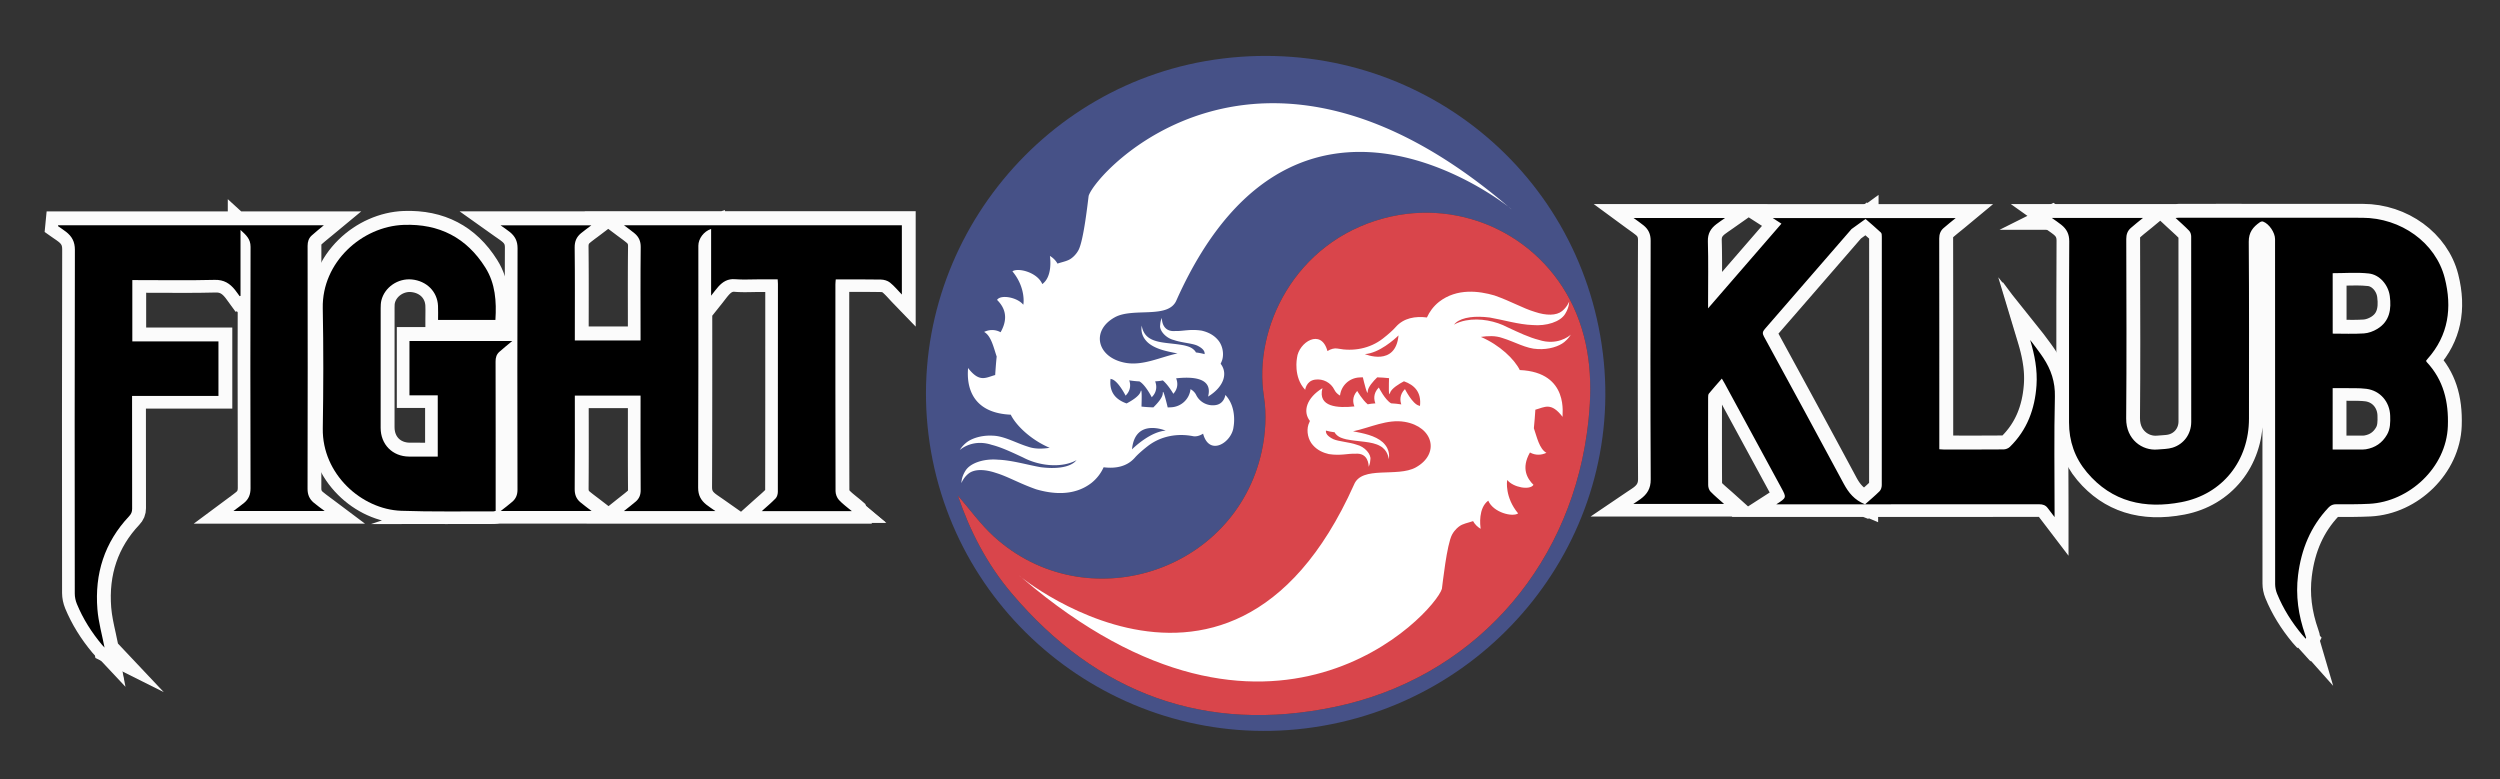
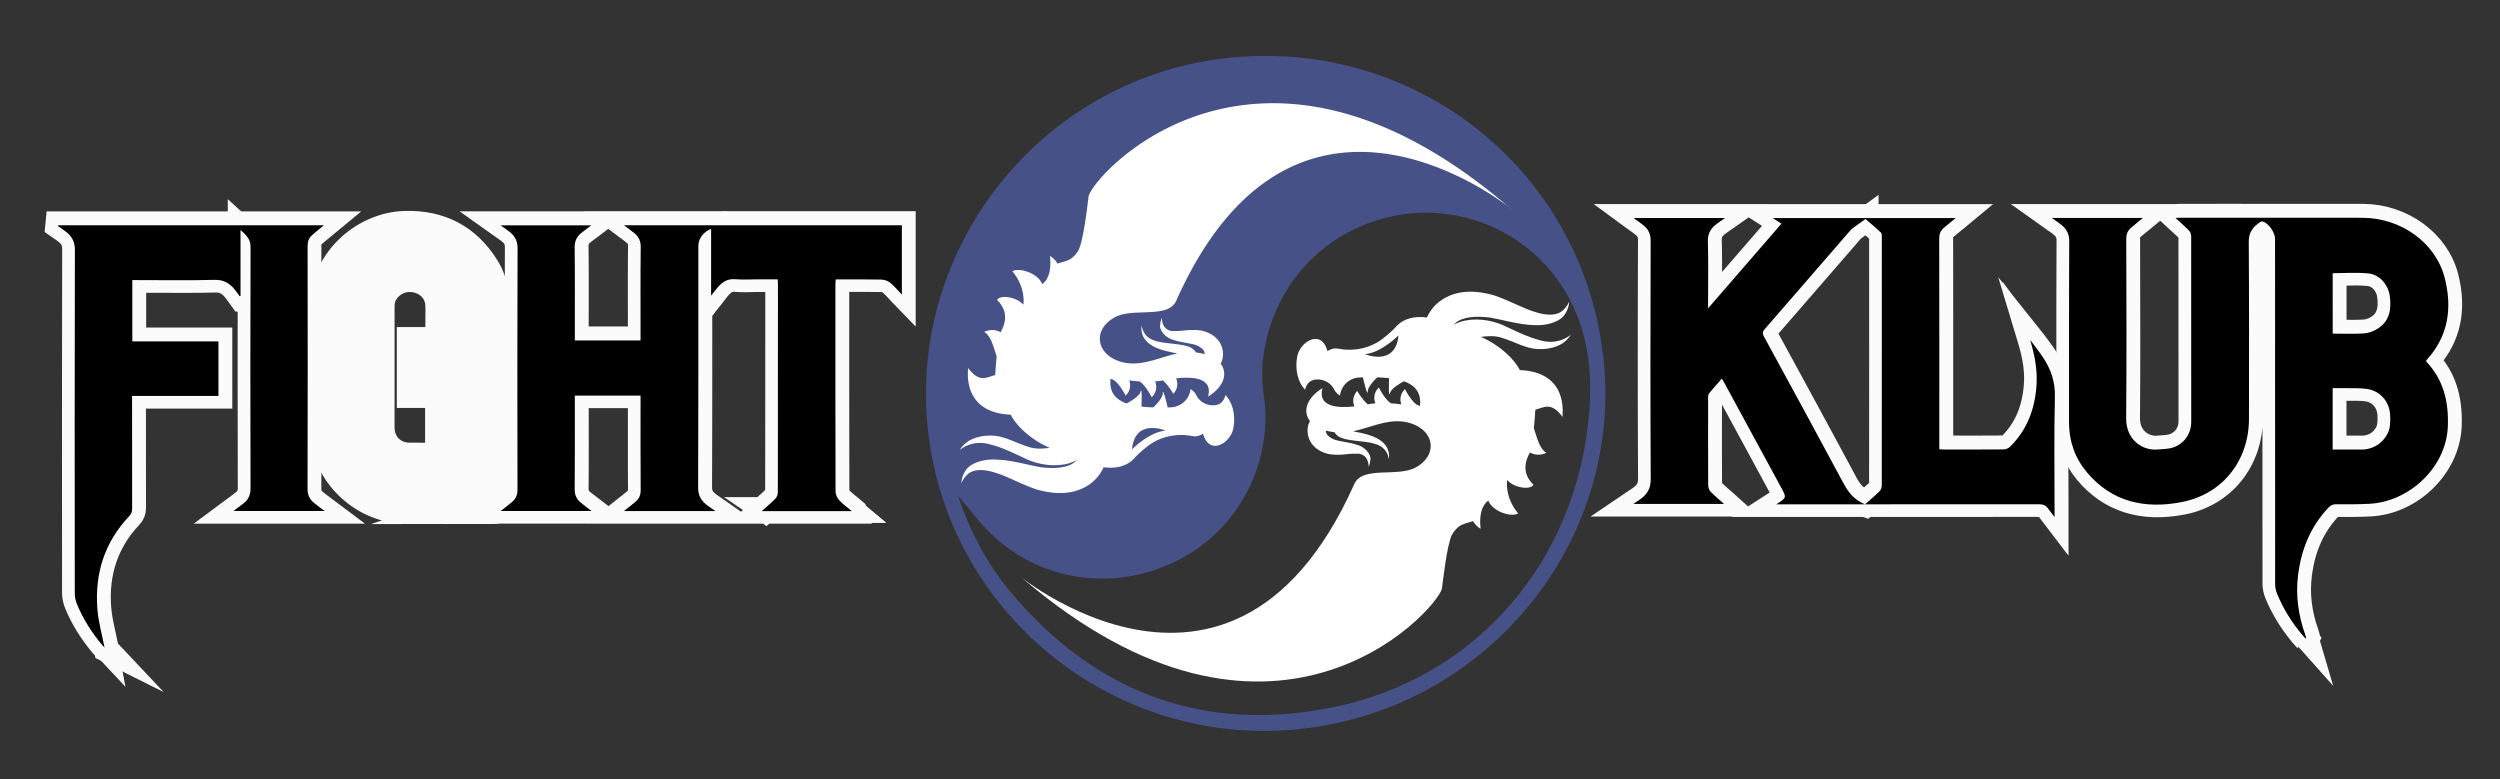
<svg xmlns="http://www.w3.org/2000/svg" version="1.2" baseProfile="tiny" width="1102.66" height="343.69">
  <rect width="100%" height="100%" fill="#333333" stroke="none" />
  <path fill="#465187" d="M576.07 321.23c-81.62 10.16-156.4-47.96-166.53-129.44-10.08-81.06 48.45-155.98 129.65-165.96 83.1-10.21 157.62 47.51 167.77 129.95 9.97 80.96-48.79 155.23-130.89 165.45zM422.49 218.6c5.22 15.48 12.83 30.19 23.66 43.01 37.68 44.56 85.67 62.02 142.59 50.17 59.89-12.47 102.52-59.78 111.11-120.26 2.54-17.91 2.52-35.9-4.51-53.08-13.74-33.56-50-51.55-85.11-42.13-39.15 10.51-57.52 48.47-52.76 78.56 1.24 7.87.74 16.45-.98 24.27-11.74 53.45-77.53 74.34-118.06 37.57-5.97-5.41-10.75-12.14-15.94-18.11z" />
-   <path fill="#D9454B" d="M422.49 218.6c5.2 5.97 9.97 12.69 15.94 18.11 40.53 36.77 106.32 15.88 118.06-37.57 1.72-7.81 2.22-16.4.98-24.27-4.75-30.09 13.61-68.05 52.76-78.56 35.11-9.43 71.37 8.57 85.11 42.13 7.04 17.18 7.06 35.17 4.51 53.08-8.59 60.48-51.22 107.79-111.11 120.26-56.92 11.86-104.91-5.61-142.59-50.17-10.84-12.81-18.44-27.52-23.66-43.01z" />
  <path fill="#FFF" d="M643.54 232.22c1.6-1.26 3.93-1.59 6.18-2.37.8 1.48 2.04 2.61 3.33 3.39-.2-1.49-1.1-9.13 3.36-12.42 2.26 5.31 10.82 7.33 13.18 5.62-5.88-7.03-4.98-14.36-4.78-14.72 2.59 3.28 9.99 4.62 11.55 2.12-2.67-2.64-5.59-7.19-1.55-14.26 2.46 1.37 5.12 1.18 7.26.14-3.14-1.7-4.24-7.09-5.54-10.84.28-2.72.48-5.45.66-8.17 4.14-1.11 6.91-3.5 12 3.15-.32-.24 3.42-19.67-18.87-20.64-2.35-4.76-8.8-11.02-17.17-14.62 3.09-.43 6.36-.64 9.57.51 5.32 1.63 10.49 4.72 15.5 4.85 4.98.3 9.39-1.2 11.7-3.06 1.86-1.53 2.63-2.87 2.9-3.3-.87.84-6.19 4.9-14.06 2.33-4.26-1.06-8.9-3.27-13.91-5.6-5.07-2.68-12.07-4.19-18.37-2.98-1.74.34-3.56.91-5.2 1.85.25-.28.52-.55.8-.83 2.92-2.53 8.69-3.13 15.04-2.31 5.53.95 12.82 3.11 18.83 3.31 6.11.54 12.24-1.4 14.37-4.9 2.04-3.28 1.64-5.48 1.84-5.42-.13-.12-.71 2.15-3.18 4.16-2.51 2.03-6.95 2.06-12.03.35-5.33-1.6-10.23-4.58-17.82-7.25-6.66-1.94-16.49-3.34-24.44 2.84-2.49 2-4.21 4.39-5.33 6.88-5.07-.64-10.24.17-13.8 4.26-1 1.16-3.08 3.07-5.67 5.08-5.66 4.38-12.95 5.75-19.97 4.37-1.33-.26-2.93.16-4.43 1.11-2.77-10.27-12.71-3.82-13.43 2.98 0 0-1.72 8.49 3.61 14.1 0 0 .45-3.87 4.25-4.47.05-.01.09-.01.15-.02 3.48-.49 6.93 1.31 8.47 4.47.47.97 1.25 1.86 2.5 2.58v-.06c.51-4.36 4.09-7.7 8.47-7.94.54-.03 1.06-.05 1.59-.07.49 2.06 2.14 8.8 2.16 6.3.01-1.94 2.5-4.66 4.18-6.28 1.73.06 3.5.16 5.22.36-.08 2.21-.27 8.94.41 6.56.57-2.01 4.15-4.12 6.16-5.18 4.61 1.63 7.77 4.77 7.07 10.88-.07-.05-.22-.1-.46-.16-2.86-.69-6.17-7.28-6.17-7.28-2.52 2.5-2.14 5.22-1.61 6.75-1.46-.24-2.99-.39-4.49-.47-2.66-1.47-5.43-6.98-5.43-6.98-2.66 2.65-2.08 5.54-1.51 7-1.25.08-2.2.18-2.65.28-.22.04-.46.09-.72.14-2.38-1.95-4.65-5.91-4.65-5.91-2.38 2.64-1.84 5.33-1.23 6.83-7.24.79-16.32.32-14.09-8.06-6.97 4.28-8.84 10.23-5.54 14.48-.24.51-.47 1.04-.67 1.63-.92 2.94-.12 6.75 2.02 9.06 2.08 2.35 4.69 3.37 7.01 3.92 5.2.8 8.4-.31 11.5-.15 5.94-.61 6.07 4.98 6.06 5.77.09-.27.66-1.26.74-3.15.47-2.35-2.45-5.76-6.06-6.62-3.35-1.18-7.84-1.38-10.25-2.43-2.69-1.3-3.45-2.63-3.27-3.79 1.16.33 2.43.58 3.82.75.15.29.32.57.57.84 1.36 1.47 2.95 1.85 4.55 2.26 5.54 1.12 11.26.84 14.92 2.93 3.49 1.87 3.76 5.46 3.86 5.82 0-.37 1-4.03-2.67-7.46-3.33-2.99-8.64-3.96-13.1-4.83 7.55-1.59 15.1-5.5 22.83-4.16 12.64 2.2 15.56 14.15 4.84 20.09-8.11 4.5-23.77-.93-27.24 7.58-56.54 126.33-161.49 28.3-146.22 41.33 109.83 93.76 181.7 15.35 184.97 4.67.33-2.3 2.17-19.64 4.5-23.96 1.27-2.35 3.08-3.56 3.08-3.56zm-41.55-76.04c6.28-.42 13.08-6.5 14.85-8.25-1.33 14.01-14.85 8.25-14.85 8.25z" />
  <path fill="#FFF" d="M472.59 113.9c-1.6 1.26-3.93 1.59-6.18 2.37-.8-1.48-2.04-2.61-3.33-3.39.2 1.49 1.1 9.13-3.36 12.42-2.26-5.31-10.82-7.33-13.18-5.62 5.88 7.03 4.98 14.36 4.78 14.72-2.59-3.28-9.99-4.62-11.55-2.12 2.67 2.64 5.59 7.19 1.55 14.26-2.46-1.37-5.12-1.18-7.26-.14 3.14 1.7 4.24 7.09 5.54 10.84-.28 2.72-.48 5.45-.66 8.17-4.14 1.11-6.91 3.5-12-3.15.32.24-3.42 19.67 18.87 20.64 2.35 4.76 8.8 11.02 17.17 14.62-3.09.43-6.36.64-9.57-.51-5.32-1.63-10.49-4.72-15.5-4.85-4.98-.3-9.39 1.2-11.7 3.06-1.86 1.53-2.63 2.87-2.9 3.3.87-.84 6.19-4.9 14.06-2.33 4.26 1.06 8.9 3.27 13.91 5.6 5.07 2.68 12.07 4.19 18.37 2.98 1.74-.34 3.56-.91 5.2-1.85-.25.28-.52.55-.8.83-2.92 2.53-8.69 3.13-15.04 2.31-5.53-.95-12.82-3.11-18.83-3.31-6.11-.54-12.24 1.4-14.37 4.9-2.04 3.28-1.64 5.48-1.84 5.42.13.12.71-2.15 3.18-4.16 2.51-2.03 6.95-2.06 12.03-.35 5.33 1.6 10.23 4.58 17.82 7.25 6.66 1.94 16.49 3.34 24.44-2.84 2.49-2 4.21-4.39 5.33-6.88 5.07.64 10.24-.17 13.8-4.26 1-1.16 3.08-3.07 5.67-5.08 5.66-4.38 12.95-5.75 19.97-4.37 1.33.26 2.93-.16 4.43-1.11 2.77 10.27 12.71 3.82 13.43-2.98 0 0 1.72-8.49-3.61-14.1 0 0-.45 3.87-4.25 4.47-.05.01-.09.01-.15.02-3.48.49-6.93-1.31-8.47-4.47-.47-.97-1.25-1.86-2.5-2.58v.06c-.51 4.36-4.09 7.7-8.47 7.94-.54.03-1.06.05-1.59.07-.49-2.06-2.14-8.8-2.16-6.3-.01 1.94-2.5 4.66-4.18 6.28-1.73-.06-3.5-.16-5.22-.36.08-2.21.27-8.94-.41-6.56-.57 2.01-4.15 4.12-6.16 5.18-4.61-1.63-7.77-4.77-7.07-10.88.07.05.22.1.46.16 2.86.69 6.17 7.28 6.17 7.28 2.52-2.5 2.14-5.22 1.61-6.75 1.46.24 2.99.39 4.49.47 2.66 1.47 5.43 6.98 5.43 6.98 2.66-2.65 2.08-5.54 1.51-7 1.25-.08 2.2-.18 2.65-.28.22-.04.46-.09.72-.14 2.38 1.95 4.65 5.91 4.65 5.91 2.38-2.64 1.84-5.33 1.23-6.83 7.24-.79 16.32-.32 14.09 8.06 6.97-4.28 8.84-10.23 5.54-14.48.24-.51.47-1.04.67-1.63.92-2.94.12-6.75-2.02-9.06-2.08-2.35-4.69-3.37-7.01-3.92-5.2-.8-8.4.31-11.5.15-5.94.61-6.07-4.98-6.06-5.77-.09.27-.66 1.26-.74 3.15-.47 2.35 2.45 5.76 6.06 6.62 3.35 1.18 7.84 1.38 10.25 2.43 2.69 1.3 3.45 2.63 3.27 3.79-1.16-.33-2.43-.58-3.82-.75a3.67 3.67 0 00-.57-.84c-1.36-1.47-2.95-1.85-4.55-2.26-5.54-1.12-11.26-.84-14.92-2.93-3.49-1.87-3.76-5.46-3.86-5.82 0 .37-1 4.03 2.67 7.46 3.33 2.99 8.64 3.96 13.1 4.83-7.55 1.59-15.1 5.5-22.83 4.16-12.64-2.2-15.56-14.15-4.84-20.09 8.11-4.5 23.77.93 27.24-7.58 56.54-126.33 161.49-28.3 146.22-41.33-109.83-93.76-181.7-15.35-184.97-4.67-.33 2.3-2.17 19.64-4.5 23.96-1.27 2.35-3.08 3.56-3.08 3.56zm41.55 76.04c-6.28.42-13.08 6.5-14.85 8.25 1.33-14.01 14.85-8.25 14.85-8.25z" />
  <g>
    <g fill="#FBFBFB" stroke="#FBFBFB" stroke-width="11" stroke-miterlimit="11">
-       <path d="M905.23 95.85h40.23c-1.84 1.51-3.7 2.94-5.44 4.49-1.39 1.24-1.94 2.8-1.94 4.77.06 26.4.19 52.8-.04 79.2-.08 9.32 7.12 14.29 13.84 13.68 2.23-.2 4.56-.17 6.66-.83 5.02-1.58 8.18-6.08 8.19-11.31.03-27.26.02-54.53-.02-81.79 0-.85-.31-1.93-.87-2.52-1.91-1.99-4-3.8-6.01-5.66.26-.02.79-.11 1.33-.11 27-.01 53.99-.04 80.99.01 17.09.03 32.42 10.96 36.4 26.6 3.3 12.95 1.72 25.23-7.61 35.67-.22.24-.4.51-.62.79.09.21.13.42.25.55 7.48 7.99 9.74 17.59 9.35 28.29-.66 18.37-17.19 33.38-34.62 34.26-4.84.25-9.7.22-14.56.19-1.45-.01-2.48.42-3.47 1.47-7.94 8.39-12.02 18.5-13.42 29.82-1.12 9.01.15 17.75 3.15 26.27.15.44.28.88.41 1.33.01.05-.04.12-.17.45-.57-.63-1.09-1.17-1.56-1.73-4.58-5.49-8.37-11.49-11.08-18.12-.53-1.31-.85-2.81-.86-4.22-.04-50.74-.04-101.47-.04-152.21 0-2.88-2.62-6.77-5.31-7.74-.39-.14-1.03.05-1.4.31-2.99 2.08-4.93 4.44-4.89 8.61.2 26 .1 52 .1 78 0 18.52-11.62 33.36-29.8 36.84-16.04 3.07-30.6.04-41.69-13.17-5.34-6.36-7.89-13.72-7.88-22.03.03-26.6-.06-53.2.1-79.79.02-3.27-1.16-5.46-3.48-7.32-1.24-1.01-2.57-1.88-4.22-3.05zm123.9 51.02c4.74 0 9.27.2 13.76-.09 2.02-.13 4.19-.93 5.93-2 5.48-3.35 6.25-8.72 5.49-14.5-.65-4.89-4.44-9.41-9.28-9.94-5.21-.57-10.54-.13-15.91-.13.01 8.73.01 17.6.01 26.66zm-.02 51.12c4.12 0 8.09.01 12.06 0 .86 0 1.74.03 2.58-.11 4.11-.67 7.24-2.81 9.33-6.43 1.5-2.6 1.49-5.46 1.41-8.32-.18-6.16-4.38-11.12-10.48-11.91-3.34-.43-6.75-.23-10.13-.3-1.57-.03-3.13-.01-4.76-.01-.01 9.12-.01 17.93-.01 27.08z" />
      <path d="M1017.37 282.14l-.39-.43c-.19-.21-.37-.4-.54-.59-.37-.4-.71-.77-1.03-1.15-4.81-5.77-8.56-11.9-11.13-18.22-.57-1.39-.88-2.94-.88-4.35-.04-44.55-.04-89.84-.04-133.65v-18.56c0-2.76-2.56-6.5-5.08-7.41-.24-.08-.76.04-1.08.26-2.48 1.73-4.78 3.94-4.74 8.32.15 19.57.13 39.47.11 58.71-.01 6.43-.01 12.86-.01 19.29 0 18.8-12.09 33.75-30.09 37.19-17.65 3.38-31.79-1.1-42.03-13.29-5.29-6.3-7.97-13.79-7.96-22.26.01-8.59.01-17.18 0-25.77-.01-17.71-.01-36.01.09-54.02.02-3.03-.98-5.14-3.35-7.05-.82-.67-1.69-1.27-2.69-1.96-.48-.33-.98-.68-1.52-1.07l-.9-.64h42.32l-.76.63c-.56.46-1.12.91-1.68 1.36-1.25 1.01-2.55 2.05-3.76 3.12-1.25 1.11-1.83 2.54-1.82 4.51l.03 12.44c.06 21.88.13 44.5-.07 66.76-.05 5.23 2.19 8.4 4.08 10.14 2.53 2.33 5.95 3.5 9.38 3.18.57-.05 1.16-.09 1.74-.13 1.64-.1 3.33-.21 4.85-.69 4.82-1.52 7.94-5.82 7.94-10.98.03-27.57.02-55.09-.02-81.79 0-.73-.27-1.75-.77-2.27-1.38-1.43-2.87-2.79-4.32-4.11-.56-.51-1.12-1.02-1.68-1.54l-.57-.53.8-.07c.07-.01.15-.02.25-.03.29-.03.69-.08 1.11-.08L982 95.4c19.71-.01 40.1-.02 60.15.02 17.34.03 32.79 11.33 36.74 26.86 3.6 14.14 1.02 26.25-7.68 35.99-.14.16-.27.33-.4.5l-.09.12c0 .01.01.02.01.03.03.09.06.19.1.22 6.88 7.35 9.88 16.42 9.45 28.55-.64 17.83-16.65 33.67-34.95 34.6-4.79.24-9.67.22-14.4.2h-.22c-1.34 0-2.27.4-3.18 1.36-7.47 7.9-11.83 17.59-13.33 29.62-1.07 8.57-.04 17.11 3.14 26.11.15.41.27.83.39 1.25l.03.1c.04.15-.01.27-.06.4-.03.06-.06.15-.11.28l-.22.53zM998.09 97.05c.15 0 .3.02.43.07 2.8 1.01 5.55 5 5.55 8.07v18.56c0 43.8 0 89.1.04 133.65 0 1.32.3 2.78.83 4.08 2.55 6.25 6.26 12.32 11.02 18.03.3.37.63.71.97 1.09-.08-.27-.16-.53-.25-.79-3.21-9.11-4.25-17.75-3.17-26.44 1.51-12.18 5.94-22 13.52-30.01 1.06-1.12 2.17-1.6 3.73-1.58h.18c4.71.02 9.58.05 14.36-.19 17.95-.91 33.65-16.44 34.28-33.92.43-11.93-2.51-20.84-9.26-28.04-.13-.14-.19-.32-.25-.47-.02-.06-.04-.12-.07-.18l-.08-.19.33-.43c.14-.19.28-.38.44-.55 8.53-9.55 11.07-21.45 7.53-35.35-3.88-15.22-19.04-26.3-36.06-26.33-20.05-.04-40.44-.03-60.15-.02l-20.84.01c-.18 0-.35.01-.52.02l1.1 1.01c1.46 1.32 2.96 2.7 4.35 4.14.67.69.97 1.89.97 2.76.04 26.7.05 54.22.02 81.79-.01 5.47-3.32 10.04-8.44 11.65-1.6.5-3.34.61-5.02.72-.58.04-1.15.07-1.72.12-3.61.33-7.24-.9-9.92-3.37-1.99-1.83-4.35-5.17-4.3-10.66.2-22.25.13-44.87.07-66.75l-.03-12.45c0-2.18.65-3.78 2.06-5.04 1.22-1.09 2.52-2.14 3.78-3.15.3-.24.6-.48.9-.73h-38.13c.21.14.41.28.6.42 1.01.7 1.88 1.31 2.73 1.99 2.52 2.03 3.63 4.37 3.61 7.6-.1 18-.1 36.31-.09 54.02 0 8.59.01 17.18 0 25.78-.01 8.3 2.61 15.63 7.8 21.81 10.06 11.99 23.97 16.38 41.36 13.05 17.65-3.38 29.51-18.04 29.51-36.5 0-6.43.01-12.86.01-19.3.02-19.24.04-39.14-.11-58.7-.04-4.71 2.4-7.07 5.04-8.91.33-.21.84-.39 1.29-.39zm37.3 101.29H1028.75v-27.79h1.88c1.09-.01 2.17-.01 3.24.01.99.02 1.98.02 2.97.01 2.37 0 4.82-.02 7.2.29 6.16.79 10.6 5.83 10.79 12.25.09 3.12.05 5.92-1.45 8.51-2.13 3.69-5.36 5.91-9.58 6.6-.75.12-1.51.12-2.25.12H1035.39zm-5.93-.7h2.83c3 0 5.93 0 8.87-.01h.39c.71 0 1.44 0 2.13-.11 4-.66 7.06-2.76 9.08-6.26 1.41-2.43 1.45-5.12 1.36-8.14-.18-6.07-4.36-10.82-10.17-11.57-2.34-.3-4.76-.29-7.11-.28-1 0-1.99.01-2.99-.01-1.07-.02-2.14-.02-3.23-.01h-1.18v26.39zm7.75-50.35c-1.3 0-2.62-.02-3.97-.03-1.35-.02-2.72-.03-4.11-.03h-.35v-27.36h.35c1.63 0 3.29-.04 4.89-.08 3.64-.09 7.41-.19 11.06.21 4.77.52 8.89 4.93 9.59 10.25.6 4.52.66 10.98-5.66 14.84-1.92 1.17-4.14 1.92-6.09 2.05-1.91.12-3.79.15-5.71.15zm-7.73-.77c1.27 0 2.52.02 3.77.03 3.32.04 6.46.08 9.62-.13 1.84-.12 3.95-.83 5.77-1.94 4.54-2.77 6.23-7.27 5.32-14.15-.66-5.01-4.52-9.15-8.97-9.64-3.6-.39-7.34-.3-10.96-.21-1.49.04-3.03.08-4.55.08v25.96z" />
    </g>
    <g fill="#FBFBFB" stroke="#FBFBFB" stroke-width="11" stroke-miterlimit="11">
-       <path d="M783.71 222.16c4.57-2.94 4.57-2.94 2.27-7.19-8.36-15.41-16.73-30.82-25.09-46.23-.34-.62-.71-1.22-1.19-2.04-2 2.3-3.9 4.41-5.7 6.6-.32.39-.35 1.12-.35 1.69-.02 12.9-.04 25.8.03 38.7.01.97.38 2.19 1.03 2.86 1.87 1.93 3.97 3.64 5.97 5.43h-40.02c1.22-.82 2.23-1.45 3.18-2.15 2.91-2.14 4.51-4.62 4.49-8.64-.18-35.11-.14-70.22-.03-105.33.01-2.94-1-4.98-3.08-6.7-1.36-1.12-2.83-2.09-4.46-3.29h40.37c-1.42 1-2.65 1.81-3.82 2.71-2.49 1.9-3.87 4.14-3.77 7.58.26 8.9.09 17.82.09 26.73v2.83c11-12.7 21.62-24.96 32.36-37.35-1.25-.81-2.4-1.54-3.84-2.47h80.7c-1.78 1.47-3.63 2.9-5.39 4.45-1.35 1.19-1.88 2.7-1.88 4.6.06 30.19.04 60.38.04 90.57v2.35c.69.04 1.27.11 1.84.11 8.84.01 17.69.04 26.53-.04.93-.01 2.09-.47 2.75-1.12 7.62-7.43 11.04-16.73 11.75-27.15.46-6.79-.79-13.35-2.8-19.99.34.42.68.83 1 1.26 1.61 2.19 3.31 4.34 4.8 6.61 3.42 5.19 5.27 10.64 5.11 17.14-.41 16.81-.14 33.64-.14 50.47v2.63c-1.16-1.52-2.1-2.72-3.01-3.96-.95-1.29-2.15-1.7-3.77-1.7-37.77.04-75.54.03-113.31.03h-2.66zm39.16 0c2.05-1.83 4.34-3.72 6.43-5.81.61-.61.94-1.77.94-2.68.05-36.5.04-73 .02-109.5 0-.64 0-1.51-.39-1.87-2.2-2.07-4.51-4.01-6.79-6-2.06 1.48-4.12 2.96-6.18 4.45-.05.04-.09.1-.13.15-12.71 14.67-25.41 29.35-38.16 43.99-1 1.15-1.05 1.96-.33 3.28 11.79 21.63 23.58 43.26 35.22 64.97 2.11 3.89 4.61 7.09 9.37 9.02z" />
      <path d="M906.85 228.83l-1.67-2.19c-.71-.93-1.35-1.76-1.97-2.61-.8-1.09-1.84-1.56-3.48-1.56h-.01c-25.5.03-51.35.03-76.72.03l-.06.05-.13-.05h-40.3l1.01-.65c2.14-1.38 3.32-2.14 3.57-2.91.24-.76-.32-1.78-1.42-3.81l-2.91-5.36c-7.39-13.62-14.79-27.25-22.18-40.87-.22-.41-.46-.8-.73-1.26l-.2-.35c-.4.46-.81.92-1.2 1.37a210.06 210.06 0 00-4.17 4.85c-.27.32-.27 1.06-.27 1.46-.02 12.68-.04 25.8.03 38.7 0 .96.4 2.06.93 2.61 1.33 1.38 2.81 2.66 4.24 3.9.57.5 1.15 1 1.71 1.51l.69.62h-42.1l.96-.65c.4-.27.78-.52 1.14-.76.75-.49 1.39-.92 2.03-1.38 3.07-2.25 4.37-4.75 4.35-8.35-.16-30.81-.16-64.28-.03-105.33.01-2.76-.9-4.74-2.95-6.43-.92-.75-1.89-1.45-2.93-2.19-.49-.35-.99-.71-1.52-1.09l-.87-.64h42.56l-.91.64c-.46.33-.9.63-1.33.93-.87.6-1.69 1.17-2.48 1.77-2.64 2.01-3.72 4.19-3.63 7.29.19 6.37.15 12.84.12 19.11-.01 2.54-.03 5.09-.03 7.63v1.89l31.47-36.32-4.51-2.9h82.89l-.76.63-1.62 1.32c-1.25 1.01-2.53 2.05-3.75 3.12-1.2 1.06-1.76 2.44-1.76 4.33.05 24.56.04 49.53.04 73.67v18.92l.33.03c.41.03.79.06 1.16.06h4.64c7.17.01 14.59.02 21.89-.05.86-.01 1.91-.44 2.51-1.02 7.07-6.9 10.88-15.7 11.64-26.92.4-5.93-.48-12.24-2.78-19.87l-.53-1.76 1.47 1.84c.23.29.47.58.69.87.48.65.96 1.29 1.44 1.94 1.14 1.51 2.31 3.08 3.37 4.68 3.68 5.59 5.32 11.1 5.17 17.35-.29 12.01-.23 24.24-.18 36.06.02 4.8.04 9.6.04 14.4v3.7zm-7.13-7.05c1.86 0 3.11.57 4.05 1.85.62.84 1.26 1.67 1.97 2.59l.41.53v-1.58c0-4.8-.02-9.6-.04-14.4-.05-11.83-.11-24.06.18-36.08.15-6.1-1.46-11.48-5.06-16.94-1.05-1.59-2.22-3.15-3.34-4.65l-1.32-1.77c1.95 6.94 2.68 12.82 2.3 18.37-.77 11.4-4.65 20.35-11.85 27.38-.73.71-1.96 1.21-2.99 1.22-7.3.07-14.72.06-21.89.05h-4.64c-.4 0-.8-.03-1.22-.07-.2-.02-.42-.03-.65-.05l-.33-.02v-19.58c0-24.15 0-49.11-.04-73.67 0-2.11.63-3.66 2-4.86 1.23-1.09 2.53-2.13 3.78-3.15.28-.23.57-.46.85-.69H823.6c.49.43.98.85 1.48 1.28 1.68 1.45 3.42 2.96 5.07 4.51.5.47.5 1.43.5 2.13.02 32.69.02 71.26-.02 109.5 0 .91-.33 2.21-1.05 2.93-1.53 1.53-3.16 2.95-4.73 4.32-.34.3-.69.6-1.02.89 25.08-.01 50.65-.01 75.89-.04 0 0 0 0 0 0zm-114.82.03H821.25c-4.18-2.14-6.35-5.34-8.05-8.51-11.77-21.94-23.69-43.82-35.22-64.97-.8-1.48-.71-2.44.37-3.68 10.07-11.56 20.27-23.34 30.14-34.73l8.02-9.26c.06-.08.12-.15.19-.2l5.84-4.21h-39.19l3.17 2.04-33.24 38.37v-3.78c0-2.55.01-5.09.03-7.64.03-6.26.07-12.73-.12-19.08-.1-3.31 1.11-5.73 3.91-7.87.8-.61 1.63-1.18 2.5-1.79.13-.09.27-.19.41-.28h-38.16l.63.45c1.05.75 2.03 1.45 2.97 2.22 2.23 1.84 3.22 3.99 3.21 6.97-.14 41.05-.13 74.51.03 105.33.02 3.86-1.37 6.53-4.64 8.93-.65.48-1.33.93-2.06 1.4-.05.04-.11.07-.16.11h37.92c-.34-.3-.67-.59-1.01-.88-1.44-1.25-2.93-2.55-4.28-3.95-.77-.79-1.12-2.16-1.13-3.1-.07-12.9-.05-26.02-.03-38.7 0-.67.03-1.43.43-1.91 1.34-1.63 2.72-3.21 4.18-4.87.5-.57 1.01-1.15 1.52-1.74l.32-.37.7 1.19c.28.47.52.87.74 1.29 7.4 13.62 14.79 27.25 22.18 40.87l2.91 5.36c2.21 4.06 2.33 4.55-1.38 6.99zm38.17-125.06l-6.02 4.38-8.02 9.26c-9.87 11.39-20.07 23.17-30.14 34.73-.88 1.01-.95 1.66-.28 2.88 11.53 21.15 23.46 43.03 35.22 64.97 1.8 3.37 4.14 6.76 8.97 8.79.51-.45 1.03-.9 1.55-1.36 1.56-1.36 3.18-2.78 4.7-4.29.55-.55.84-1.64.84-2.43.05-38.24.04-76.81.02-109.5 0-.51 0-1.36-.28-1.62-1.64-1.54-3.37-3.04-5.05-4.49-.5-.44-1.01-.88-1.51-1.32z" />
    </g>
    <path d="M904.97 96.12h40.23c-1.84 1.51-3.7 2.94-5.44 4.49-1.39 1.24-1.94 2.8-1.94 4.77.06 26.4.19 52.8-.04 79.2-.08 9.32 7.12 14.29 13.84 13.68 2.23-.2 4.56-.17 6.66-.83 5.02-1.58 8.18-6.08 8.19-11.31.03-27.26.02-54.53-.02-81.79 0-.85-.31-1.93-.87-2.52-1.91-1.99-4-3.8-6.01-5.66.26-.02.79-.11 1.33-.11 27-.01 53.99-.04 80.99.01 17.09.03 32.42 10.96 36.4 26.6 3.3 12.95 1.72 25.23-7.61 35.67-.22.24-.4.51-.62.79.09.21.13.42.25.55 7.48 7.99 9.74 17.59 9.35 28.29-.66 18.37-17.19 33.38-34.62 34.26-4.84.25-9.7.22-14.56.19-1.45-.01-2.48.42-3.47 1.47-7.94 8.39-12.02 18.5-13.42 29.82-1.12 9.01.15 17.75 3.15 26.27.15.44.28.88.41 1.33.01.05-.04.12-.17.45-.57-.63-1.09-1.17-1.56-1.73-4.58-5.49-8.37-11.49-11.08-18.12-.53-1.31-.85-2.81-.86-4.22-.04-50.74-.04-101.47-.04-152.21 0-2.88-2.62-6.77-5.31-7.74-.39-.14-1.03.05-1.4.31-2.99 2.08-4.93 4.44-4.89 8.61.2 26 .1 52 .1 78 0 18.52-11.62 33.36-29.8 36.84-16.04 3.07-30.6.04-41.69-13.17-5.34-6.36-7.89-13.72-7.88-22.03.03-26.6-.06-53.2.1-79.79.02-3.27-1.16-5.46-3.48-7.32-1.23-1-2.57-1.87-4.22-3.05zm123.9 51.03c4.74 0 9.27.2 13.76-.09 2.02-.13 4.19-.93 5.93-2 5.48-3.35 6.25-8.72 5.49-14.5-.65-4.89-4.44-9.41-9.28-9.94-5.21-.57-10.54-.13-15.91-.13.01 8.73.01 17.6.01 26.66zm-.02 51.12c4.12 0 8.09.01 12.06 0 .86 0 1.74.03 2.58-.11 4.11-.67 7.24-2.81 9.33-6.43 1.5-2.6 1.49-5.46 1.41-8.32-.18-6.16-4.38-11.12-10.48-11.91-3.34-.43-6.75-.23-10.13-.3-1.57-.03-3.13-.01-4.76-.01-.01 9.11-.01 17.93-.01 27.08zM783.45 222.44c4.57-2.94 4.57-2.94 2.27-7.19-8.36-15.41-16.73-30.82-25.09-46.23-.34-.62-.71-1.22-1.19-2.04-2 2.3-3.9 4.41-5.7 6.6-.32.39-.35 1.12-.35 1.69-.02 12.9-.04 25.8.03 38.7 0 .97.38 2.19 1.03 2.86 1.87 1.93 3.97 3.64 5.97 5.43H720.4c1.22-.82 2.23-1.45 3.18-2.15 2.91-2.14 4.51-4.62 4.49-8.64-.18-35.11-.14-70.22-.03-105.33.01-2.94-1-4.98-3.08-6.7-1.36-1.12-2.83-2.09-4.46-3.29h40.37c-1.42 1-2.65 1.81-3.82 2.71-2.49 1.9-3.87 4.14-3.77 7.58.26 8.9.09 17.82.09 26.73V136c11-12.7 21.62-24.96 32.36-37.35-1.25-.81-2.4-1.54-3.84-2.47h80.7c-1.78 1.47-3.63 2.9-5.39 4.45-1.35 1.19-1.88 2.7-1.88 4.6.06 30.19.04 60.38.04 90.57v2.35c.69.04 1.27.11 1.84.11 8.84.01 17.69.04 26.53-.04.93-.01 2.09-.47 2.75-1.12 7.62-7.43 11.04-16.73 11.75-27.15.46-6.79-.79-13.35-2.8-19.99.34.42.68.83 1 1.26 1.61 2.19 3.31 4.34 4.8 6.61 3.42 5.19 5.27 10.64 5.11 17.14-.41 16.81-.14 33.64-.14 50.47v2.63c-1.16-1.52-2.1-2.72-3.01-3.96-.95-1.29-2.15-1.7-3.77-1.7-37.77.04-75.54.03-113.31.03h-2.66zm39.16 0c2.05-1.83 4.34-3.72 6.43-5.81.61-.61.94-1.77.94-2.68.05-36.5.04-73 .02-109.5 0-.64 0-1.51-.39-1.87-2.2-2.07-4.51-4.01-6.79-6-2.06 1.48-4.12 2.96-6.18 4.45-.05.04-.09.1-.13.15-12.71 14.67-25.41 29.35-38.16 43.99-1 1.15-1.05 1.96-.33 3.28 11.79 21.63 23.58 43.26 35.22 64.97 2.11 3.89 4.61 7.08 9.37 9.02z" />
  </g>
  <g>
    <g fill="#FBFBFB" stroke="#FBFBFB" stroke-width="11" stroke-miterlimit="11">
      <path d="M343.27 122.93h-8.63c-3.39 0-6.8.22-10.17-.06-3.16-.27-5.37 1.09-7.32 3.22-1.1 1.21-2.05 2.55-3.24 4.05V100.7c-3.23 1.05-5.63 4.28-5.63 7.41 0 35.57.05 71.15-.09 106.72-.01 3.35 1.24 5.57 3.61 7.47 1.18.94 2.47 1.75 3.98 2.82h-40.33c1.82-1.45 3.59-2.77 5.25-4.21 1.52-1.32 2.16-2.94 2.14-5.08-.1-13.03-.05-26.07-.05-39.1v-2.54H253.8v2.37c0 12.97.06 25.93-.06 38.9-.02 2.43.71 4.28 2.47 5.77 1.56 1.32 3.23 2.51 5 3.88h-40.13c1.75-1.38 3.55-2.68 5.2-4.14 1.54-1.36 2.23-3.04 2.23-5.25-.07-35.51-.1-71.02.03-106.52.01-3.2-1.16-5.32-3.41-7.15-1.23-1-2.58-1.87-4.1-2.95h40.06c-1.52 1.16-3.1 2.28-4.59 3.51-1.93 1.61-2.8 3.56-2.77 6.24.15 12.83.07 25.67.07 38.5v2.54h28.99v-2.28c0-12.97-.08-25.93.07-38.9.03-2.62-.84-4.5-2.69-6.06-1.46-1.23-3.03-2.32-4.71-3.59h122.58v30.57c-1.73-1.79-3.32-3.75-5.24-5.29-1.03-.83-2.63-1.29-3.98-1.32-6.57-.13-13.14-.06-19.94-.06-.06.83-.15 1.52-.15 2.22-.01 30.39-.02 60.78.06 91.16 0 1.32.61 2.92 1.49 3.88 1.67 1.83 3.75 3.29 5.68 4.93h-39.72c2-1.8 4.17-3.59 6.12-5.61.64-.66.97-1.9.98-2.87.05-30.59.04-61.18.04-91.76-.01-.61-.07-1.19-.11-1.98z" />
-       <path d="M376.93 225.48h-41.6l.68-.61c.56-.5 1.13-1 1.7-1.51 1.48-1.3 3-2.64 4.4-4.08.6-.62.88-1.8.88-2.63.05-28.56.04-57.6.04-85.68v-6.08c0-.38-.03-.75-.05-1.19l-.03-.41h-8.29c-1.03 0-2.06.02-3.09.04-2.33.05-4.75.09-7.11-.11-2.7-.23-4.86.73-7.03 3.11-.74.81-1.42 1.7-2.14 2.63-.35.45-.71.92-1.09 1.4l-.63.79V101.2c-2.84 1.14-4.92 4.02-4.92 6.91v23.02c.01 27.43.02 55.8-.09 83.7-.01 3.08 1.03 5.23 3.48 7.19.79.63 1.64 1.21 2.55 1.83.45.31.92.63 1.41.97l.91.64h-42.46l.79-.63c.56-.45 1.12-.88 1.67-1.32 1.25-.98 2.43-1.9 3.57-2.89 1.41-1.22 2.04-2.71 2.02-4.81-.08-9.77-.07-19.69-.06-29.29 0-3.27.01-6.54.01-9.81v-2.19h-28.29v2.01c0 3.33 0 6.66.01 9.99.01 9.48.02 19.28-.06 28.92-.02 2.41.7 4.1 2.34 5.5 1.06.9 2.18 1.74 3.35 2.63.53.4 1.08.81 1.63 1.24l.82.63h-42.18l.8-.63a98.7 98.7 0 011.61-1.25c1.2-.92 2.43-1.87 3.57-2.88 1.44-1.27 2.11-2.86 2.11-4.99-.06-31.36-.11-68.54.03-106.53.01-2.94-.97-5-3.28-6.88-.83-.67-1.72-1.29-2.67-1.95-.46-.32-.93-.64-1.42-.99l-.9-.64h42.21l-.83.63c-.47.36-.94.71-1.42 1.06-1.05.78-2.14 1.59-3.16 2.44-1.85 1.54-2.67 3.38-2.64 5.97.11 9.45.09 19.07.08 28.36-.01 3.38-.01 6.76-.01 10.14v2.18h28.29v-1.93c0-3.38-.01-6.77-.01-10.15-.02-9.42-.03-19.17.08-28.75.03-2.48-.76-4.27-2.57-5.79-.99-.84-2.04-1.61-3.15-2.42-.51-.37-1.02-.75-1.55-1.15l-.84-.63h123.98v31.8l-.61-.63c-.51-.53-1.01-1.07-1.51-1.62-1.16-1.27-2.36-2.58-3.7-3.65-.9-.73-2.38-1.21-3.77-1.24-4.84-.1-9.58-.08-14.6-.07-1.66 0-3.32.01-5 .01-.01.16-.03.31-.04.46-.04.49-.08.95-.08 1.4v8.86c-.01 26.98-.01 54.87.06 82.3 0 1.23.59 2.76 1.4 3.65 1.16 1.27 2.56 2.39 3.91 3.48.58.47 1.17.94 1.74 1.42l.75.65zm-39.76-.71h37.82l-.97-.79c-1.37-1.1-2.79-2.24-3.99-3.55-.93-1.02-1.58-2.71-1.58-4.12-.07-27.44-.07-55.33-.06-82.31v-8.86c0-.48.04-.96.08-1.47l.06-.78.02-.33h.33c1.79 0 3.56 0 5.33-.01 5.03-.01 9.77-.03 14.62.07 1.53.03 3.18.58 4.2 1.4 1.38 1.11 2.6 2.44 3.77 3.72.3.32.59.64.89.96V99.38H276.52l.69.51c1.12.82 2.17 1.6 3.18 2.45 1.96 1.65 2.85 3.66 2.82 6.34-.11 9.58-.1 19.32-.08 28.74.01 3.38.01 6.77.01 10.15v2.64h-29.7v-2.89c0-3.38.01-6.76.01-10.14.02-9.29.03-18.9-.08-28.35-.03-2.78.89-4.85 2.89-6.52 1.04-.86 2.13-1.67 3.19-2.46l.57-.42h-37.89l.5.35c.96.66 1.86 1.29 2.71 1.98 2.46 2 3.55 4.29 3.54 7.43-.15 37.99-.1 75.17-.03 106.52 0 2.35-.74 4.1-2.34 5.52-1.16 1.02-2.4 1.98-3.61 2.91-.27.2-.53.41-.8.61h38.06c-.27-.2-.53-.4-.79-.6-1.19-.89-2.31-1.74-3.39-2.65-1.79-1.52-2.61-3.44-2.59-6.04.09-9.63.08-19.43.06-28.91 0-3.33-.01-6.66-.01-9.99v-2.72h29.7v2.89c0 3.27 0 6.54-.01 9.81-.01 9.6-.02 19.53.06 29.29.02 2.3-.7 4-2.26 5.35-1.16 1-2.34 1.93-3.6 2.91-.29.23-.58.45-.87.68h38.19l-.48-.33c-.92-.63-1.79-1.22-2.59-1.87-2.6-2.08-3.76-4.47-3.75-7.74.11-27.9.1-56.27.09-83.7v-23.02c0-3.33 2.52-6.66 5.87-7.75l.46-.15v28.9c.15-.2.3-.39.45-.59.73-.95 1.42-1.85 2.18-2.68 2.33-2.56 4.67-3.58 7.61-3.33 2.33.2 4.72.15 7.04.1 1.03-.02 2.07-.04 3.1-.04h8.96l.02.33c.01.27.03.51.05.73.03.45.06.84.06 1.24v6.08c0 28.08.01 57.12-.04 85.68 0 1-.33 2.35-1.07 3.12-1.41 1.46-2.95 2.82-4.44 4.12-.33.31-.67.61-1 .9z" />
+       <path d="M376.93 225.48h-41.6l.68-.61c.56-.5 1.13-1 1.7-1.51 1.48-1.3 3-2.64 4.4-4.08.6-.62.88-1.8.88-2.63.05-28.56.04-57.6.04-85.68v-6.08c0-.38-.03-.75-.05-1.19l-.03-.41h-8.29c-1.03 0-2.06.02-3.09.04-2.33.05-4.75.09-7.11-.11-2.7-.23-4.86.73-7.03 3.11-.74.81-1.42 1.7-2.14 2.63-.35.45-.71.92-1.09 1.4l-.63.79V101.2c-2.84 1.14-4.92 4.02-4.92 6.91v23.02c.01 27.43.02 55.8-.09 83.7-.01 3.08 1.03 5.23 3.48 7.19.79.63 1.64 1.21 2.55 1.83.45.31.92.63 1.41.97l.91.64h-42.46l.79-.63c.56-.45 1.12-.88 1.67-1.32 1.25-.98 2.43-1.9 3.57-2.89 1.41-1.22 2.04-2.71 2.02-4.81-.08-9.77-.07-19.69-.06-29.29 0-3.27.01-6.54.01-9.81v-2.19h-28.29v2.01c0 3.33 0 6.66.01 9.99.01 9.48.02 19.28-.06 28.92-.02 2.41.7 4.1 2.34 5.5 1.06.9 2.18 1.74 3.35 2.63.53.4 1.08.81 1.63 1.24l.82.63h-42.18l.8-.63a98.7 98.7 0 011.61-1.25c1.2-.92 2.43-1.87 3.57-2.88 1.44-1.27 2.11-2.86 2.11-4.99-.06-31.36-.11-68.54.03-106.53.01-2.94-.97-5-3.28-6.88-.83-.67-1.72-1.29-2.67-1.95-.46-.32-.93-.64-1.42-.99l-.9-.64h42.21l-.83.63c-.47.36-.94.71-1.42 1.06-1.05.78-2.14 1.59-3.16 2.44-1.85 1.54-2.67 3.38-2.64 5.97.11 9.45.09 19.07.08 28.36-.01 3.38-.01 6.76-.01 10.14v2.18h28.29v-1.93c0-3.38-.01-6.77-.01-10.15-.02-9.42-.03-19.17.08-28.75.03-2.48-.76-4.27-2.57-5.79-.99-.84-2.04-1.61-3.15-2.42-.51-.37-1.02-.75-1.55-1.15l-.84-.63h123.98v31.8l-.61-.63c-.51-.53-1.01-1.07-1.51-1.62-1.16-1.27-2.36-2.58-3.7-3.65-.9-.73-2.38-1.21-3.77-1.24-4.84-.1-9.58-.08-14.6-.07-1.66 0-3.32.01-5 .01-.01.16-.03.31-.04.46-.04.49-.08.95-.08 1.4v8.86c-.01 26.98-.01 54.87.06 82.3 0 1.23.59 2.76 1.4 3.65 1.16 1.27 2.56 2.39 3.91 3.48.58.47 1.17.94 1.74 1.42l.75.65zm-39.76-.71h37.82l-.97-.79c-1.37-1.1-2.79-2.24-3.99-3.55-.93-1.02-1.58-2.71-1.58-4.12-.07-27.44-.07-55.33-.06-82.31v-8.86c0-.48.04-.96.08-1.47l.06-.78.02-.33h.33c1.79 0 3.56 0 5.33-.01 5.03-.01 9.77-.03 14.62.07 1.53.03 3.18.58 4.2 1.4 1.38 1.11 2.6 2.44 3.77 3.72.3.32.59.64.89.96V99.38H276.52l.69.51c1.12.82 2.17 1.6 3.18 2.45 1.96 1.65 2.85 3.66 2.82 6.34-.11 9.58-.1 19.32-.08 28.74.01 3.38.01 6.77.01 10.15v2.64h-29.7v-2.89c0-3.38.01-6.76.01-10.14.02-9.29.03-18.9-.08-28.35-.03-2.78.89-4.85 2.89-6.52 1.04-.86 2.13-1.67 3.19-2.46l.57-.42h-37.89l.5.35c.96.66 1.86 1.29 2.71 1.98 2.46 2 3.55 4.29 3.54 7.43-.15 37.99-.1 75.17-.03 106.52 0 2.35-.74 4.1-2.34 5.52-1.16 1.02-2.4 1.98-3.61 2.91-.27.2-.53.41-.8.61h38.06c-.27-.2-.53-.4-.79-.6-1.19-.89-2.31-1.74-3.39-2.65-1.79-1.52-2.61-3.44-2.59-6.04.09-9.63.08-19.43.06-28.91 0-3.33-.01-6.66-.01-9.99v-2.72h29.7v2.89c0 3.27 0 6.54-.01 9.81-.01 9.6-.02 19.53.06 29.29.02 2.3-.7 4-2.26 5.35-1.16 1-2.34 1.93-3.6 2.91-.29.23-.58.45-.87.68h38.19c-.92-.63-1.79-1.22-2.59-1.87-2.6-2.08-3.76-4.47-3.75-7.74.11-27.9.1-56.27.09-83.7v-23.02c0-3.33 2.52-6.66 5.87-7.75l.46-.15v28.9c.15-.2.3-.39.45-.59.73-.95 1.42-1.85 2.18-2.68 2.33-2.56 4.67-3.58 7.61-3.33 2.33.2 4.72.15 7.04.1 1.03-.02 2.07-.04 3.1-.04h8.96l.02.33c.01.27.03.51.05.73.03.45.06.84.06 1.24v6.08c0 28.08.01 57.12-.04 85.68 0 1-.33 2.35-1.07 3.12-1.41 1.46-2.95 2.82-4.44 4.12-.33.31-.67.61-1 .9z" />
    </g>
    <g fill="#FBFBFB" stroke="#FBFBFB" stroke-width="11" stroke-miterlimit="11">
      <path d="M25.89 99.08H143.1c-1.76 1.47-3.61 2.92-5.35 4.5-1.33 1.2-1.82 2.72-1.82 4.61.06 35.71.07 71.41-.02 107.12-.01 2.61.85 4.51 2.68 6.08 1.5 1.29 3.14 2.41 4.87 3.72h-40.27c1.65-1.24 3.25-2.35 4.74-3.59 1.99-1.65 2.83-3.67 2.83-6.41-.09-35.51-.11-71.01.01-106.52.01-3.49-1.96-5.19-4.43-7.45v29.07c-.12.05-.24.1-.37.15-.67-.92-1.32-1.86-2.03-2.75-2.29-2.86-4.9-4.55-8.96-4.45-11.36.29-22.74.1-34.11.1h-2.25v27.04h37.99v24.05h-38.1v2.52c0 15.76-.02 31.52.03 47.27 0 1.38-.43 2.31-1.36 3.3-10.87 11.52-15.2 25.39-13.96 40.95.46 5.76 2.09 11.43 3.15 16.95-.16-.17-.63-.63-1.05-1.13-4.6-5.48-8.41-11.46-11.14-18.08-.59-1.42-.94-3.06-.94-4.6-.05-50.53-.08-101.07.05-151.6.01-3.6-1.31-5.94-3.88-7.95-1.14-.89-2.37-1.68-3.55-2.51 0-.12.01-.25.03-.39z" />
      <path d="M46.95 286.48l-1-1.06c-.23-.23-.58-.59-.9-.97-4.82-5.73-8.58-11.85-11.2-18.17-.62-1.51-.97-3.19-.97-4.73-.05-53.55-.08-101.93.05-151.6.01-3.31-1.11-5.61-3.75-7.67-.77-.61-1.61-1.17-2.41-1.72-.38-.26-.75-.51-1.13-.78l-.17-.12.09-.92h118.5l-.75.62c-.53.44-1.07.88-1.61 1.32-1.24 1.02-2.52 2.07-3.74 3.16-1.18 1.07-1.71 2.41-1.71 4.35.07 42.9.06 75.94-.02 107.12-.01 2.49.78 4.28 2.56 5.81 1.02.87 2.1 1.67 3.25 2.52.52.38 1.06.78 1.6 1.19l.84.63H102.1l.85-.63c.52-.39 1.03-.77 1.54-1.14 1.12-.82 2.18-1.6 3.19-2.44 1.87-1.55 2.71-3.45 2.7-6.14-.1-38.71-.1-73.56.01-106.52.01-3.06-1.54-4.64-3.73-6.65v28.5l-.84.35-.16-.22-.63-.87c-.45-.62-.91-1.26-1.39-1.87-2.5-3.11-5.09-4.41-8.67-4.31-8.15.21-16.45.17-24.46.13-3.22-.01-6.44-.03-9.65-.03h-1.89v26.34h37.99v24.76h-38.1v12.16c0 12.22-.01 24.85.03 37.28 0 1.41-.42 2.44-1.46 3.54-10.47 11.09-15.13 24.78-13.86 40.68.31 3.94 1.19 7.89 2.04 11.71.38 1.71.77 3.48 1.1 5.2l.24 1.19zM26.4 99.44c.25.18.51.35.76.52.81.56 1.66 1.13 2.45 1.75 2.79 2.18 4.03 4.72 4.02 8.23-.14 49.67-.1 98.04-.05 151.6 0 1.45.33 3.04.92 4.46 2.59 6.26 6.32 12.31 11.09 17.99.07.08.13.16.2.23-.27-1.33-.57-2.68-.86-3.99-.85-3.84-1.74-7.81-2.05-11.8-1.29-16.11 3.44-29.98 14.05-41.22.92-.97 1.27-1.83 1.27-3.05-.04-12.43-.04-25.06-.03-37.28v-12.87h38.1v-23.34h-38V122.9h2.6c3.22 0 6.44.02 9.66.03 8.01.04 16.3.08 24.44-.13 3.78-.1 6.63 1.32 9.24 4.58.49.62.96 1.27 1.41 1.89.12.16.24.33.35.49v-29.44l.8.73c2.43 2.22 4.35 3.98 4.34 7.52-.11 32.96-.11 67.8-.01 106.52.01 2.88-.93 5.01-2.95 6.69-1.03.86-2.1 1.64-3.23 2.47-.22.16-.45.33-.68.5h38.14c-.25-.18-.5-.37-.74-.55-1.16-.85-2.26-1.66-3.3-2.55-1.92-1.65-2.81-3.66-2.81-6.34.08-31.18.09-64.22.02-107.12 0-2.13.61-3.68 1.94-4.88 1.22-1.11 2.51-2.16 3.76-3.18.28-.23.57-.46.85-.7H26.4z" />
    </g>
    <g fill="#FBFBFB" stroke="#FBFBFB" stroke-width="11" stroke-miterlimit="11">
      <path d="M218.77 140.82h-25.3c0-2.15.08-4.2-.02-6.24-.3-6.25-5.01-10.95-11.55-11.6-6.11-.6-12.01 3.43-13.43 9.25-.26 1.08-.31 2.24-.31 3.36-.02 17.62-.03 35.24-.01 52.86.01 7.32 5.22 12.58 12.5 12.65 4.18.04 8.36.01 12.69.01v-27.02h-12.48v-23.96h45.33c-1.88 1.57-3.84 3.12-5.69 4.78-1.24 1.11-1.67 2.52-1.66 4.27.06 21.14.04 42.29.04 63.43v2.44c-.41.1-.72.23-1.03.23-13.56-.06-27.14.22-40.68-.27-17.46-.64-34.86-16.23-34.54-36.3.28-17.68.33-35.38-.01-53.06-.4-20.29 17.31-36.07 35.7-36.74 15.66-.57 27.73 5.62 36.04 18.87 4.37 6.99 4.94 14.85 4.41 23.04z" />
      <path d="M197.54 225.64c-6.77 0-13.62-.05-20.39-.3-8.7-.32-17.52-4.31-24.17-10.97-7.06-7.05-10.86-16.17-10.71-25.69.31-19.53.3-36.88-.01-53.04-.19-9.65 3.68-18.88 10.91-25.98 6.84-6.73 16-10.78 25.13-11.11 15.85-.56 28.07 5.83 36.35 19.04 4.78 7.62 4.94 16.03 4.47 23.26l-.02.33h-25.98v-.35c0-.68.01-1.36.02-2.03.02-1.45.03-2.82-.03-4.2-.29-6.1-4.8-10.63-11.23-11.26-5.95-.59-11.68 3.36-13.05 8.98-.27 1.09-.3 2.27-.3 3.27-.02 20.68-.02 37.48-.01 52.86.01 7.17 5.01 12.22 12.15 12.3 2.86.03 5.67.02 8.64.01 1.22 0 2.45-.01 3.69-.01v-26.32h-12.48v-24.67h46.66l-.75.62c-.56.47-1.12.93-1.69 1.4-1.32 1.09-2.69 2.21-3.99 3.37-1.07.96-1.55 2.19-1.55 4 .05 16.79.04 33.86.04 50.37v15.78l-.27.06c-.13.03-.25.07-.37.1-.25.07-.49.14-.74.14h-.01c-4.07-.02-8.15 0-12.22.01-2.68.02-5.38.03-8.09.03zM180.23 99.22c-.63 0-1.27.01-1.91.04-21.57.78-35.7 19.44-35.36 36.38.32 16.17.32 33.53.01 53.07-.32 20.43 17.77 35.34 34.2 35.94 9.47.35 19.12.31 28.45.28 4.08-.01 8.15-.03 12.23-.01 0 0 0 0 0 0 .16 0 .34-.05.55-.11.04-.01.09-.02.13-.04v-15.23c0-16.51.01-33.58-.04-50.37-.01-2 .56-3.44 1.78-4.53 1.31-1.17 2.69-2.3 4.01-3.39.31-.26.62-.51.94-.77h-44v23.25h12.48v27.73h-.35c-1.36 0-2.71 0-4.04.01-2.98.01-5.78.02-8.65-.01-7.44-.08-12.84-5.55-12.85-13-.02-15.38-.01-32.18.01-52.86 0-1.05.04-2.27.32-3.44 1.45-5.96 7.51-10.14 13.81-9.51 6.68.66 11.56 5.57 11.86 11.93.07 1.4.05 2.78.03 4.24-.01.55-.01 1.1-.02 1.66h24.61c.43-7.04.21-15.17-4.39-22.51-7.79-12.45-19.17-18.75-33.81-18.75z" />
    </g>
    <path d="M343.01 123.21h-8.63c-3.39 0-6.8.22-10.17-.06-3.16-.27-5.37 1.09-7.32 3.22-1.1 1.21-2.05 2.55-3.24 4.05v-29.44c-3.23 1.05-5.63 4.28-5.63 7.41 0 35.57.05 71.15-.09 106.72-.01 3.35 1.24 5.57 3.61 7.47 1.18.94 2.47 1.75 3.98 2.82h-40.33c1.82-1.45 3.59-2.77 5.25-4.21 1.52-1.32 2.16-2.94 2.14-5.08-.1-13.03-.05-26.07-.05-39.1v-2.54h-28.99v2.37c0 12.97.06 25.93-.06 38.9-.02 2.43.71 4.28 2.47 5.77 1.56 1.32 3.23 2.51 5 3.88h-40.13c1.75-1.38 3.55-2.68 5.2-4.14 1.54-1.36 2.23-3.04 2.23-5.25-.07-35.51-.1-71.02.03-106.52.01-3.2-1.16-5.32-3.41-7.15-1.23-1-2.58-1.87-4.1-2.95h40.06c-1.52 1.16-3.1 2.28-4.59 3.51-1.93 1.61-2.8 3.56-2.77 6.24.15 12.83.07 25.67.07 38.5v2.54h28.99v-2.28c0-12.97-.08-25.93.07-38.9.03-2.62-.84-4.5-2.69-6.06-1.46-1.23-3.03-2.32-4.71-3.59h122.58v30.57c-1.73-1.79-3.32-3.75-5.24-5.29-1.03-.83-2.63-1.29-3.98-1.32-6.57-.13-13.14-.06-19.94-.06-.06.83-.15 1.52-.15 2.22-.01 30.39-.02 60.78.06 91.16 0 1.32.61 2.92 1.49 3.88 1.67 1.83 3.75 3.29 5.68 4.93h-39.72c2-1.8 4.17-3.59 6.12-5.61.64-.66.97-1.9.98-2.87.05-30.59.04-61.18.04-91.76-.01-.61-.07-1.19-.11-1.98zM25.63 99.36h117.21c-1.76 1.47-3.61 2.92-5.35 4.5-1.33 1.2-1.82 2.72-1.82 4.61.06 35.71.07 71.41-.02 107.12-.01 2.61.85 4.51 2.68 6.08 1.5 1.29 3.14 2.41 4.87 3.72h-40.27c1.65-1.24 3.25-2.35 4.74-3.59 1.99-1.65 2.83-3.67 2.83-6.41-.09-35.51-.11-71.01.01-106.52.01-3.49-1.96-5.19-4.43-7.45v29.07c-.12.05-.24.1-.37.15-.67-.92-1.32-1.86-2.03-2.75-2.29-2.86-4.9-4.55-8.96-4.45-11.36.29-22.74.1-34.11.1h-2.25v27.04h37.99v24.05h-38.1v2.52c0 15.76-.02 31.52.03 47.27 0 1.38-.43 2.31-1.36 3.3-10.87 11.52-15.2 25.39-13.96 40.95.46 5.76 2.09 11.43 3.15 16.95-.16-.17-.63-.63-1.05-1.13-4.6-5.48-8.41-11.46-11.14-18.08-.59-1.42-.94-3.06-.94-4.6-.05-50.53-.08-101.07.05-151.6.01-3.6-1.31-5.94-3.88-7.95-1.14-.89-2.37-1.68-3.55-2.51 0-.12.01-.26.03-.39z" />
-     <path d="M218.51 141.1h-25.3c0-2.15.08-4.2-.02-6.24-.3-6.25-5.01-10.95-11.55-11.6-6.11-.6-12.01 3.43-13.43 9.25-.26 1.08-.31 2.24-.31 3.36-.02 17.62-.03 35.24-.01 52.86.01 7.32 5.22 12.58 12.5 12.65 4.18.04 8.36.01 12.69.01v-27.02H180.6v-23.96h45.33c-1.88 1.57-3.84 3.12-5.69 4.78-1.24 1.11-1.67 2.52-1.66 4.27.06 21.14.04 42.29.04 63.43v2.44c-.41.1-.72.23-1.03.23-13.56-.06-27.14.22-40.68-.27-17.46-.64-34.86-16.23-34.54-36.3.28-17.68.33-35.38-.01-53.06-.4-20.29 17.31-36.07 35.7-36.74 15.66-.57 27.73 5.62 36.04 18.87 4.38 6.99 4.94 14.85 4.41 23.04z" />
  </g>
</svg>